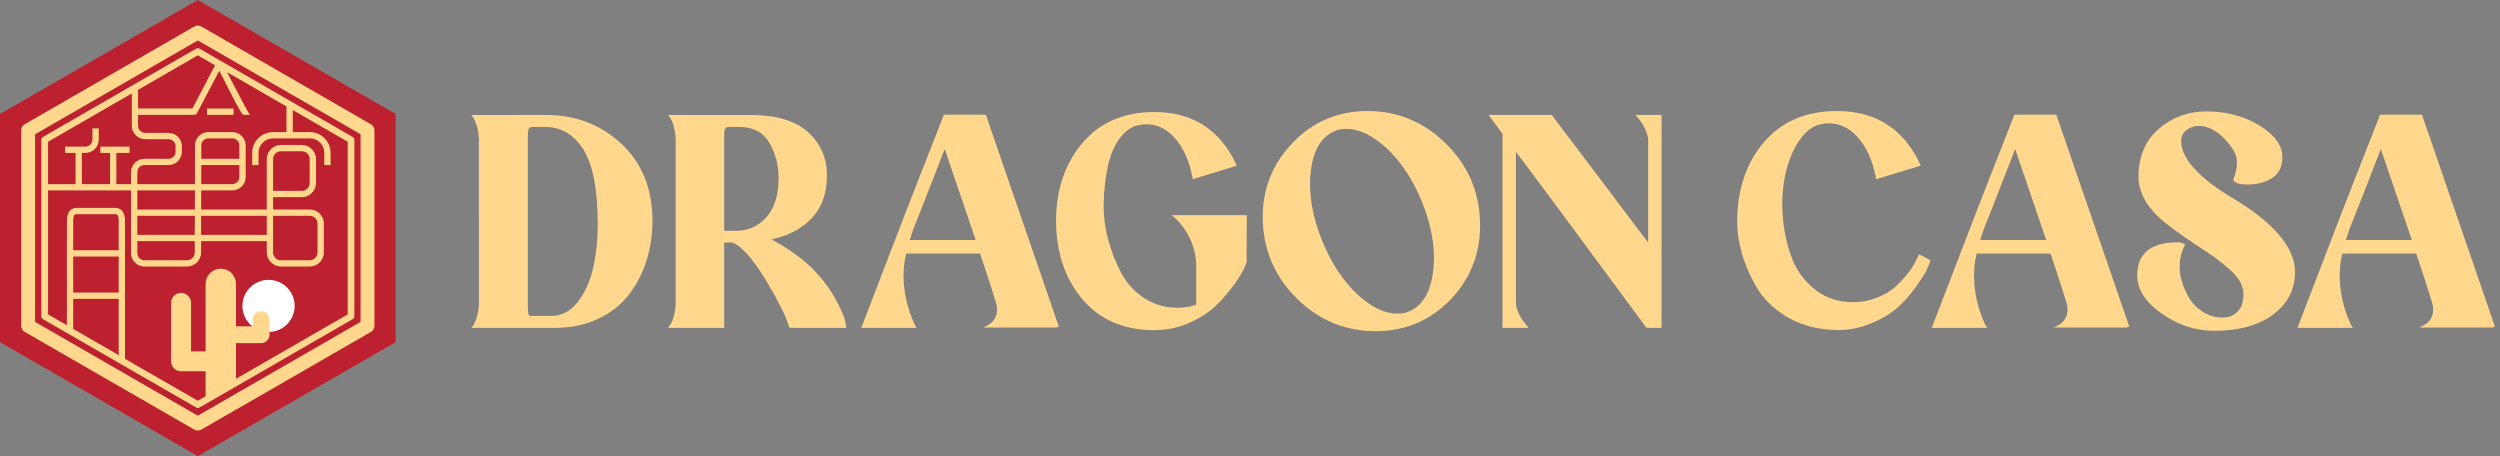
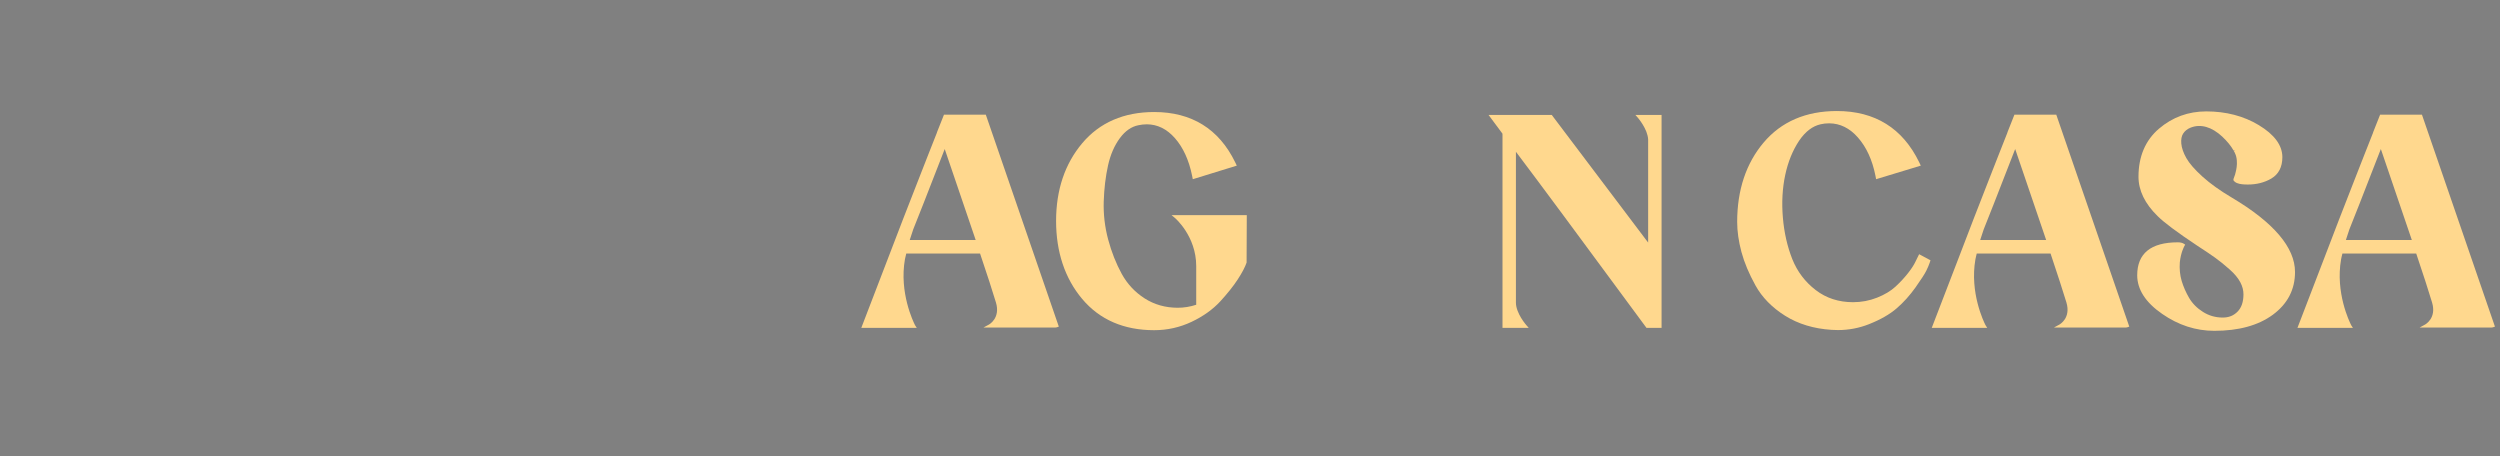
<svg xmlns="http://www.w3.org/2000/svg" width="433" height="79" viewBox="0 0 433 79" fill="none">
  <rect x="0" y="0" width="433" height="79" fill="#808080" stroke="none" />
-   <path d="M236.88 19.23C231.675 19.23 227.271 21.121 223.793 24.842C220.235 28.569 218.527 33.112 218.717 38.341C218.907 43.57 220.918 48.094 224.699 51.788C228.476 55.484 233.029 57.358 238.224 57.358C243.419 57.358 247.798 55.487 251.317 51.801C254.839 48.077 256.525 43.534 256.335 38.305C256.18 33.078 254.176 28.545 250.382 24.828C246.585 21.113 242.038 19.23 236.881 19.23L236.88 19.23ZM227.023 29.716C227.447 26.053 228.824 23.704 231.127 22.723C231.685 22.458 232.381 22.323 233.191 22.323C235.426 22.323 237.769 23.459 240.17 25.692C242.623 27.972 244.636 30.996 246.167 34.687C247.986 39.033 248.674 43.155 248.225 46.928C247.785 50.591 246.397 52.942 244.086 53.918C243.531 54.186 242.84 54.321 242.025 54.321C239.794 54.321 237.456 53.188 235.073 50.955C232.641 48.675 230.637 45.649 229.109 41.96C227.292 37.618 226.587 33.495 227.022 29.716H227.023Z" fill="#FFD88E" />
-   <path d="M94.621 19.911L81.645 19.914L81.969 20.355C81.977 20.363 82.037 20.446 82.121 20.595C82.317 20.978 82.472 21.383 82.591 21.838L82.622 21.915L82.627 21.918C82.785 22.497 82.889 23.161 82.942 23.87L82.948 52.808C82.882 53.577 82.777 54.243 82.613 54.8C82.482 55.294 82.333 55.716 82.143 56.055C82.048 56.243 81.982 56.331 81.972 56.342L81.637 56.789H96.011C98.88 56.789 101.464 56.246 103.689 55.177C105.917 54.11 107.723 52.654 109.069 50.846C110.375 49.08 111.376 47.097 112.029 44.958C112.679 42.847 113.008 40.594 113.008 38.266C113.008 32.727 111.199 28.232 107.628 24.91C104.076 21.594 99.708 19.912 94.622 19.912L94.621 19.911ZM103.524 38.722C103.524 41.553 103.252 44.188 102.705 46.562C102.167 48.866 101.242 50.837 99.958 52.425C98.74 53.947 97.241 54.715 95.514 54.715H91.772C91.609 54.715 91.421 54.285 91.421 53.34V23.25C91.421 21.985 91.938 21.985 92.218 21.985H94.448C97.152 21.985 99.35 23.275 100.992 25.82C102.67 28.444 103.524 32.783 103.524 38.722H103.524Z" fill="#FFD88E" />
-   <path d="M146.199 54.958C145.185 52.344 143.8 50.015 142.089 48.022H142.094L141.526 47.378C139.209 44.737 135.82 42.648 133.634 41.468C134.009 41.385 134.373 41.285 134.732 41.181L134.781 41.172C134.827 41.16 134.898 41.144 134.922 41.128C135.338 41.01 135.782 40.852 136.217 40.673C136.271 40.66 136.336 40.643 136.342 40.629C136.383 40.621 136.415 40.61 136.5 40.574C136.622 40.525 136.728 40.475 136.821 40.422L136.943 40.37C137.054 40.318 137.166 40.263 137.275 40.205L137.332 40.183C137.458 40.125 137.577 40.065 137.692 40.001C137.847 39.918 138.007 39.83 138.173 39.736C138.372 39.609 138.579 39.472 138.763 39.337C138.981 39.191 139.176 39.045 139.364 38.893C139.492 38.806 139.609 38.708 139.727 38.601L139.803 38.536C140.083 38.292 140.346 38.028 140.635 37.741C142.351 35.938 143.224 33.447 143.224 30.332C143.224 27.394 142.131 24.888 139.966 22.893C137.823 20.916 134.447 19.913 129.913 19.913L115.727 19.916L116.048 20.354C116.053 20.365 116.111 20.445 116.2 20.597C116.399 20.98 116.554 21.385 116.67 21.837L116.701 21.923V21.926C116.859 22.51 116.967 23.169 117.021 23.872V52.81C116.967 53.573 116.856 54.24 116.689 54.802C116.564 55.296 116.406 55.718 116.222 56.057C116.127 56.245 116.059 56.333 116.053 56.344L115.711 56.791H125.431V42.008H126.818C129.982 43.091 134.104 50.87 135.76 54.23L135.795 54.307C136.135 55.004 136.457 55.937 136.665 56.596L136.723 56.791H146.612L146.476 56.129C146.384 55.656 146.299 55.204 146.199 54.961V54.958ZM125.43 23.25C125.43 21.985 125.947 21.985 126.227 21.985H127.954C130.391 21.985 132.099 22.845 133.168 24.614C134.291 26.442 134.856 28.537 134.856 30.841C134.856 33.749 134.146 36.029 132.745 37.619C131.375 39.18 129.602 39.976 127.431 39.976H125.43V23.25H125.43Z" fill="#FFD88E" />
  <path d="M163.499 19.856L162.27 22.949H162.286C161.785 24.228 161.285 25.499 160.776 26.773L159.228 30.729C157.101 36.151 155.529 40.214 154.131 43.888L149.176 56.789H158.276L158.785 56.786L158.505 56.356C158.502 56.35 158.489 56.328 158.466 56.285C158.186 55.728 155.728 50.672 156.732 44.917C156.765 44.737 156.808 44.561 156.857 44.376L156.966 43.918H169.748C170.981 47.571 171.903 50.418 172.498 52.392C173.301 55.074 171.366 56.168 171.286 56.212L170.326 56.733H182.73C182.861 56.733 182.983 56.708 183.124 56.664L183.388 56.571L170.741 19.856H163.498H163.499ZM168.988 41.569H157.565C157.755 40.938 157.979 40.285 158.172 39.725C158.746 38.33 160.53 33.777 163.625 25.813L168.988 41.569Z" fill="#FFD88E" />
  <path d="M203.498 37.749C203.536 37.78 207.186 40.892 207.186 46.097V52.784C206.136 53.128 205.064 53.303 203.987 53.303C201.866 53.303 199.937 52.759 198.265 51.691C196.578 50.613 195.243 49.179 194.285 47.437C193.306 45.653 192.512 43.645 191.93 41.467C191.35 39.301 191.095 37.084 191.166 34.884C191.237 32.666 191.487 30.576 191.908 28.669C192.317 26.808 193.01 25.21 193.965 23.919C194.887 22.678 195.955 21.929 197.166 21.692C197.65 21.587 198.134 21.531 198.618 21.531C200.459 21.531 202.1 22.339 203.498 23.927C204.936 25.564 205.93 27.759 206.473 30.441L206.59 31.039L214.214 28.688L213.931 28.103C211.119 22.334 206.399 19.403 199.904 19.403C194.652 19.403 190.453 21.223 187.434 24.814C184.437 28.375 182.914 32.902 182.914 38.266C182.914 43.63 184.437 48.217 187.434 51.778C190.453 55.37 194.652 57.189 199.904 57.189C202.172 57.189 204.351 56.701 206.372 55.747C208.379 54.797 210.055 53.603 211.355 52.194C212.614 50.813 213.634 49.54 214.368 48.407C215.116 47.263 215.638 46.276 215.91 45.48L215.943 37.26H202.91L203.498 37.751V37.749Z" fill="#FFD88E" />
  <path d="M283.661 20.375C283.677 20.394 285.375 22.334 285.459 24.167V42.016L268.767 19.911H257.82L260.216 23.134L260.222 23.153C260.222 23.22 260.233 23.282 260.233 23.357V56.791H264.781L264.371 56.328C264.352 56.306 262.557 54.274 262.557 52.4V26.287C266.043 30.893 273.591 41.073 285.008 56.567L285.174 56.79H287.784V19.911H283.248L283.661 20.375Z" fill="#FFD88E" />
  <path d="M334.215 45.528L334.365 45.085L332.393 44.028L331.746 45.343C331.501 45.872 331.077 46.531 330.473 47.303C329.856 48.091 329.127 48.88 328.294 49.649C327.486 50.395 326.415 51.035 325.11 51.554C323.8 52.075 322.401 52.34 320.946 52.34C318.468 52.34 316.29 51.634 314.482 50.239C312.648 48.837 311.289 47.034 310.429 44.891C309.564 42.702 309.01 40.274 308.794 37.68C308.574 35.087 308.709 32.606 309.2 30.306C309.689 28.027 310.497 26.031 311.606 24.377C312.677 22.79 313.937 21.825 315.357 21.519C315.8 21.411 316.29 21.361 316.806 21.361C318.686 21.361 320.364 22.186 321.792 23.815C323.266 25.488 324.289 27.718 324.827 30.438L324.943 31.036L332.681 28.688L332.401 28.1C329.547 22.215 324.75 19.23 318.147 19.23C312.784 19.23 308.514 21.071 305.454 24.698C302.415 28.299 300.879 32.918 300.879 38.437C300.879 40.065 301.129 41.821 301.621 43.655C302.116 45.485 302.934 47.434 304.053 49.449C305.192 51.508 306.922 53.272 309.188 54.694C311.451 56.114 314.154 56.933 317.217 57.129C317.587 57.156 317.952 57.168 318.316 57.168C320.193 57.168 321.993 56.825 323.688 56.156C325.695 55.365 327.313 54.436 328.51 53.397C329.701 52.371 330.789 51.155 331.766 49.783C332.742 48.405 333.349 47.466 333.629 46.9C333.901 46.343 334.094 45.894 334.216 45.527L334.215 45.528Z" fill="#FFD88E" />
  <path d="M348.901 19.856L347.677 22.949H347.693C347.189 24.228 346.686 25.499 346.183 26.773L344.633 30.729C342.508 36.151 340.934 40.214 339.539 43.888L334.578 56.789H343.686L344.189 56.786L343.915 56.356C343.909 56.35 343.899 56.328 343.874 56.285C343.588 55.728 341.136 50.672 342.142 44.917C342.169 44.737 342.209 44.561 342.261 44.376L342.369 43.918H355.157C356.384 47.571 357.303 50.418 357.904 52.392C358.709 55.074 356.773 56.168 356.691 56.212L355.733 56.733H368.135C368.26 56.733 368.385 56.708 368.526 56.664L368.792 56.571L356.145 19.856H348.897H348.901ZM354.394 41.569H342.971C343.164 40.938 343.381 40.285 343.578 39.725C344.149 38.33 345.936 33.777 349.029 25.813L354.394 41.569Z" fill="#FFD88E" />
  <path d="M419.481 19.856H412.236L411.012 22.949H411.028C410.527 24.228 410.021 25.499 409.518 26.773L407.968 30.729C405.841 36.151 404.269 40.214 402.874 43.888L397.918 56.789H407.019L407.527 56.786L407.244 56.356C407.244 56.35 407.228 56.328 407.211 56.285C406.923 55.728 404.47 50.672 405.476 44.917C405.503 44.737 405.549 44.561 405.592 44.376L405.704 43.918H418.49C419.722 47.571 420.644 50.418 421.234 52.392C422.045 55.074 420.102 56.168 420.021 56.212L419.069 56.733H431.472C431.6 56.733 431.725 56.708 431.864 56.664L432.124 56.571L419.48 19.856H419.481ZM417.727 41.569H406.306C406.496 40.938 406.717 40.285 406.913 39.725C407.487 38.33 409.271 33.777 412.364 25.813L417.727 41.569Z" fill="#FFD88E" />
  <path d="M386.534 34.215C384.529 33.03 382.824 31.812 381.483 30.602C380.134 29.383 379.196 28.303 378.681 27.39C378.17 26.489 377.868 25.64 377.8 24.866C377.737 24.143 377.846 23.554 378.129 23.127C378.42 22.672 378.855 22.335 379.405 22.112C381.161 21.41 383.074 21.977 384.884 23.653C385.755 24.469 386.41 25.277 386.862 26.084L387.112 25.98H387.118L386.898 26.153C386.938 26.211 386.968 26.269 386.995 26.326L387.05 26.423C387.123 26.569 387.183 26.715 387.23 26.853L387.309 27.115C387.523 27.981 387.428 28.866 387.303 29.458C387.214 29.962 387.058 30.469 386.838 31.004L386.825 31.208L386.874 31.277C387.029 31.497 387.274 31.66 387.592 31.756C387.97 31.896 388.53 31.96 389.338 31.96C390.85 31.96 392.213 31.613 393.388 30.927C394.66 30.175 395.305 28.926 395.305 27.217C395.305 25.169 393.926 23.295 391.203 21.659C388.592 20.088 385.535 19.294 382.12 19.294C379.019 19.294 376.267 20.3 373.938 22.285C371.583 24.295 370.386 27.098 370.386 30.609C370.386 32.985 371.496 35.276 373.68 37.409C374.754 38.498 377.06 40.221 380.538 42.534C381.933 43.439 382.962 44.13 383.675 44.646C384.453 45.206 385.287 45.878 386.15 46.647C387.007 47.405 387.635 48.153 388.013 48.874C388.38 49.561 388.568 50.264 388.568 50.967C388.568 52.276 388.229 53.288 387.543 53.977C386.863 54.669 386.026 55.002 384.976 55.002C383.741 55.002 382.598 54.677 381.573 54.034C380.534 53.387 379.721 52.562 379.15 51.592C378.592 50.627 378.16 49.64 377.866 48.662C377.564 47.628 377.463 46.556 377.545 45.431C377.713 43.714 378.336 42.606 378.345 42.598L378.473 42.369L378.252 42.223C377.996 42.055 377.646 41.97 377.203 41.97C372.536 41.97 370.164 43.891 370.164 47.678C370.164 50.137 371.622 52.389 374.489 54.368C377.282 56.311 380.317 57.298 383.521 57.298C387.731 57.298 391.131 56.367 393.633 54.53C396.198 52.653 397.498 50.159 397.498 47.11C397.498 42.875 393.807 38.534 386.534 34.214L386.534 34.215Z" fill="#FFD88E" />
  <g clip-path="url(#clip0_2576_28212)">
-     <path d="M36.312 20.635H34.23V61H36.312V20.635Z" fill="#231F20" />
    <path d="M68.53 59.25V19.75L34.265 0L0 19.75V59.25L34.265 79L68.53 59.25Z" fill="#BD202E" />
    <path d="M51.035 52.984C51.035 55.478 49.01 57.5 46.511 57.5C44.013 57.5 41.988 55.478 41.988 52.984C41.988 50.49 44.013 48.469 46.511 48.469C49.01 48.469 51.035 50.49 51.035 52.984Z" fill="white" />
    <path d="M40.458 18.801H35.852V19.892H40.458V18.801Z" fill="#FFD88E" />
    <path d="M64.247 21.527L34.864 4.583C34.492 4.371 34.034 4.371 33.663 4.583L4.271 21.527C3.899 21.739 3.676 22.132 3.676 22.564V56.444C3.676 56.869 3.899 57.27 4.271 57.482L33.665 74.418C33.846 74.525 34.059 74.576 34.261 74.576C34.473 74.576 34.686 74.522 34.866 74.418L42.106 70.243L44.984 68.591L64.25 57.484C64.632 57.272 64.856 56.869 64.856 56.447V22.567C64.856 22.134 64.632 21.742 64.25 21.53M62.452 55.748L44.978 65.817L37.295 70.246L34.258 71.996L6.075 55.751V23.258L34.258 7.007L62.452 23.253V55.745V55.748Z" fill="#FFD88E" />
    <path d="M61.066 23.709L34.56 8.426C34.379 8.321 34.156 8.321 33.973 8.426L7.448 23.709C7.279 23.817 7.16 24.005 7.16 24.217V54.791C7.16 54.992 7.279 55.183 7.448 55.288L33.976 70.579C34.072 70.633 34.167 70.654 34.264 70.654C34.371 70.654 34.466 70.633 34.562 70.579L35.612 69.974L44.987 64.572L61.068 55.288C61.26 55.181 61.378 54.992 61.378 54.791V24.217C61.378 24.005 61.26 23.814 61.068 23.709M34.261 9.593L37.244 11.308L33.327 18.791H23.912V15.643H23.772L34.258 9.593H34.261ZM8.329 24.548L22.827 16.186V21.793C22.827 23.067 23.869 24.104 25.142 24.104H29.186C29.854 24.104 30.406 24.658 30.406 25.325V26.289C30.406 26.956 29.854 27.507 29.186 27.507H25.002C23.718 27.507 22.687 28.547 22.687 29.819V31.896H20.151V26.491H22.434V25.397H17.394V26.491H19.058V31.896H14.187V26.491H14.793C16.066 26.491 17.106 25.451 17.106 24.169V22.239H16.012V24.169C16.012 24.846 15.461 25.397 14.793 25.397H11.269V26.491H13.094V31.896H8.329V24.55V24.548ZM23.785 40.677V37.382H33.752L33.731 40.677H23.785ZM33.731 41.769V43.72C33.731 44.462 33.125 45.077 32.384 45.077H25.008C24.329 45.077 23.788 44.526 23.788 43.857V41.769H33.733H33.731ZM23.785 36.288V32.982H33.763L33.752 36.288H23.785ZM20.557 61.51L12.679 56.963V51.762H20.557V61.51ZM20.557 50.67H12.679V44.427H20.557V50.67ZM20.557 43.338H12.679V38.315C12.679 37.094 13.029 37.094 13.315 37.094H19.919C20.194 37.094 20.557 37.094 20.557 38.315V43.338ZM60.218 54.452L44.984 63.239L40.876 65.601V59.433H45.219C45.41 59.433 45.58 59.401 45.738 59.339C46.29 59.137 46.683 58.597 46.683 57.971V55.353C46.683 54.549 46.035 53.901 45.219 53.901C44.403 53.901 43.765 54.549 43.765 55.353V56.519H40.876V49.165C40.876 47.91 39.977 46.849 38.816 46.609C38.544 46.539 38.197 46.51 37.914 46.566C36.929 46.663 36.049 47.4 35.75 48.346C35.642 48.641 35.61 48.958 35.61 49.278L35.621 49.249V49.278H35.61V60.863H33.095V52.447C33.095 51.501 32.32 50.73 31.364 50.73C30.408 50.73 29.633 51.501 29.633 52.447V62.588C29.633 63.537 30.408 64.306 31.364 64.306H35.61V68.63L34.261 69.404L21.65 62.145V38.312C21.65 36.785 21.077 36.001 19.922 36.001H13.318C12.171 36.001 11.586 36.783 11.586 38.312V56.336L8.329 54.45V32.979H22.692V43.852C22.692 45.123 23.721 46.163 25.008 46.163H32.384C33.731 46.163 34.837 45.061 34.837 43.717V41.766H46.207V43.717C46.207 45.061 47.311 46.163 48.657 46.163H53.635C54.995 46.163 56.098 45.061 56.098 43.717V38.737C56.098 37.379 54.995 36.288 53.635 36.288H47.297V34.149H52.286C53.632 34.149 54.739 33.044 54.739 31.7V27.555C54.739 26.209 53.632 25.107 52.286 25.107H48.654C47.308 25.107 46.204 26.209 46.204 27.555V36.288H34.834L34.853 32.982H40.224C41.509 32.982 42.551 31.942 42.551 30.673V25.182C42.551 23.911 41.509 22.87 40.224 22.87H36.086C34.81 22.87 33.774 23.911 33.774 25.182L33.763 31.891H23.785V29.813C23.785 29.136 24.326 28.593 25.005 28.593H29.189C30.462 28.593 31.501 27.555 31.501 26.284V25.319C31.501 24.048 30.459 23.01 29.189 23.01H25.145C24.474 23.01 23.914 22.459 23.914 21.79V19.895H33.636C33.838 19.895 34.019 19.788 34.113 19.618L37.979 12.264L40.973 18.113L41.864 19.64C41.958 19.798 42.131 19.895 42.322 19.895H43.267L42.639 18.793H42.629L39.328 12.509L49.615 18.444V22.873H47.079V22.884C45.189 22.991 43.681 24.558 43.681 26.464V28.606H44.775V26.464C44.775 25.088 45.9 23.965 47.27 23.965H53.67C55.048 23.965 56.166 25.088 56.166 26.464V28.606H57.259V26.464C57.259 24.556 55.762 22.989 53.872 22.884V22.873H50.708V19.07L60.22 24.55V54.455L60.218 54.452ZM34.837 37.382H46.207V40.677H34.837V37.382ZM47.297 43.72V37.382H53.635C54.389 37.382 54.995 37.987 54.995 38.739V43.72C54.995 44.462 54.386 45.077 53.635 45.077H48.657C47.914 45.077 47.297 44.462 47.297 43.72ZM47.297 33.057V27.558C47.297 26.816 47.914 26.201 48.657 26.201H52.289C53.042 26.201 53.635 26.816 53.635 27.558V31.703C53.635 32.444 53.042 33.06 52.289 33.06H47.3L47.297 33.057ZM41.447 28.593V30.671C41.447 31.348 40.898 31.891 40.227 31.891H34.856L34.867 28.593H41.447ZM34.867 27.504V25.182C34.867 24.515 35.419 23.965 36.089 23.965H40.227C40.898 23.965 41.447 24.515 41.447 25.182V27.504H34.867Z" fill="#FFD88E" />
  </g>
  <defs>
    <clipPath id="clip0_2576_28212">
-       <rect width="68.53" height="79" fill="white" />
-     </clipPath>
+       </clipPath>
  </defs>
</svg>